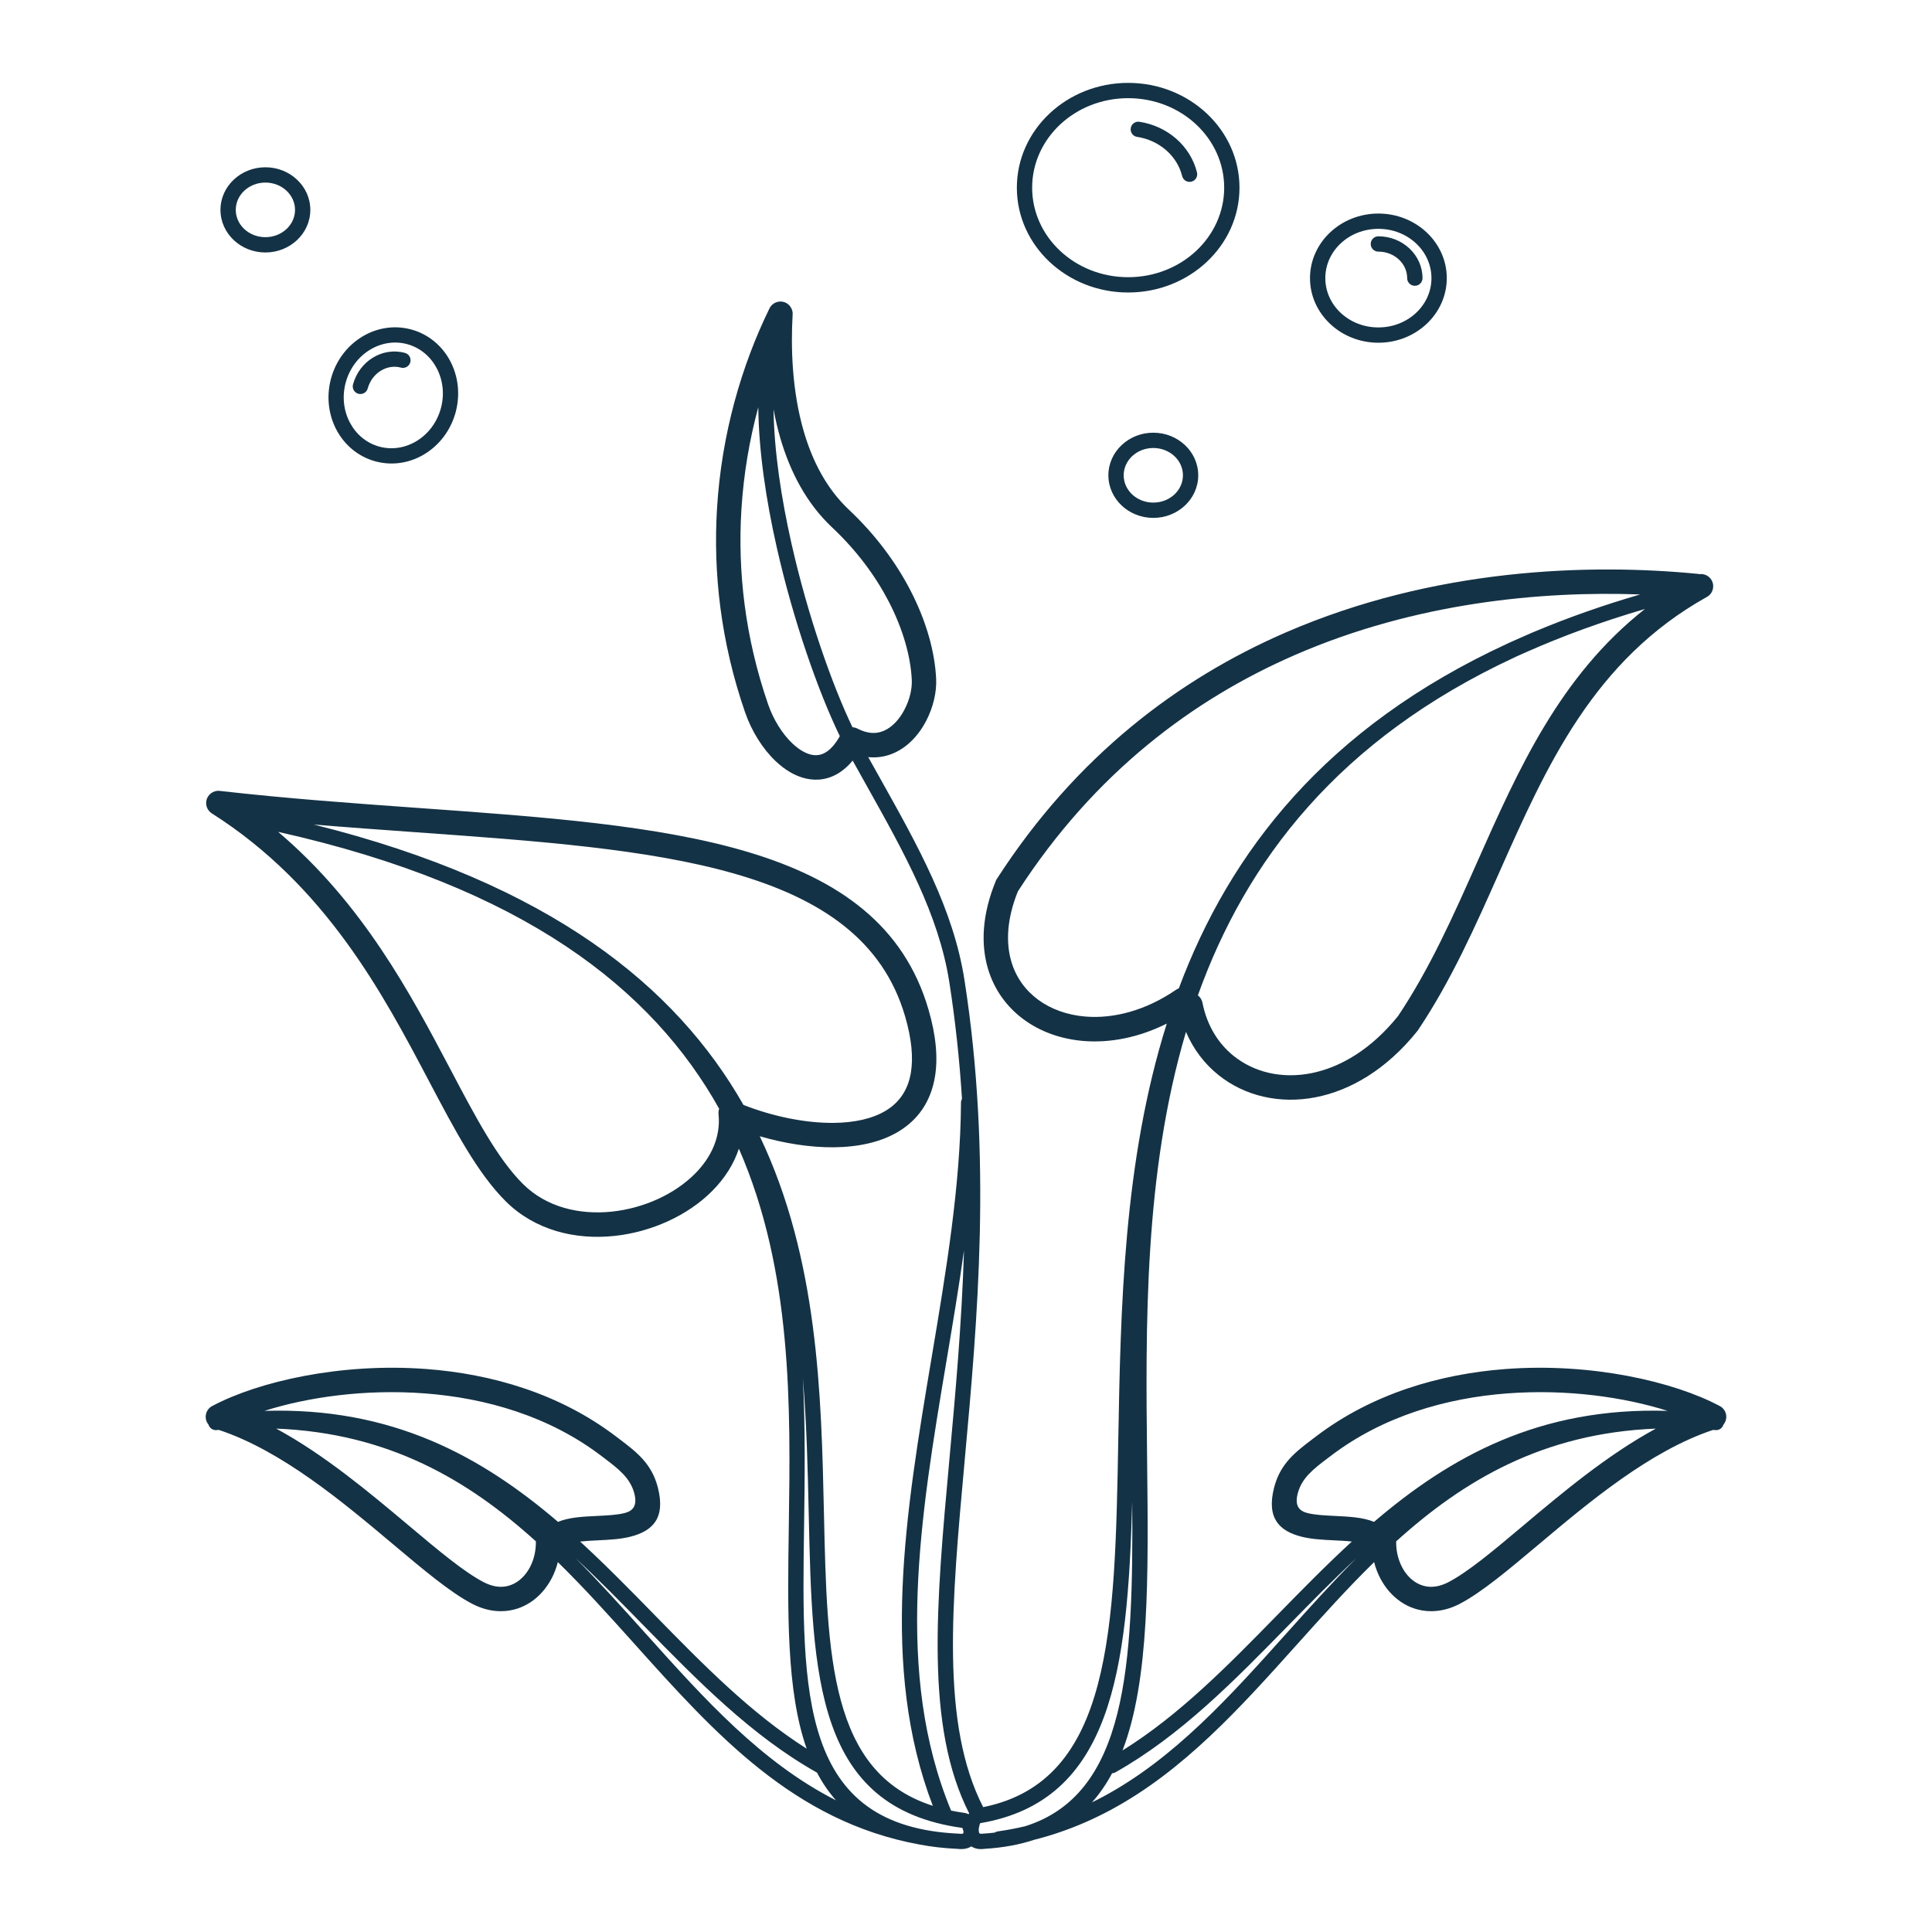
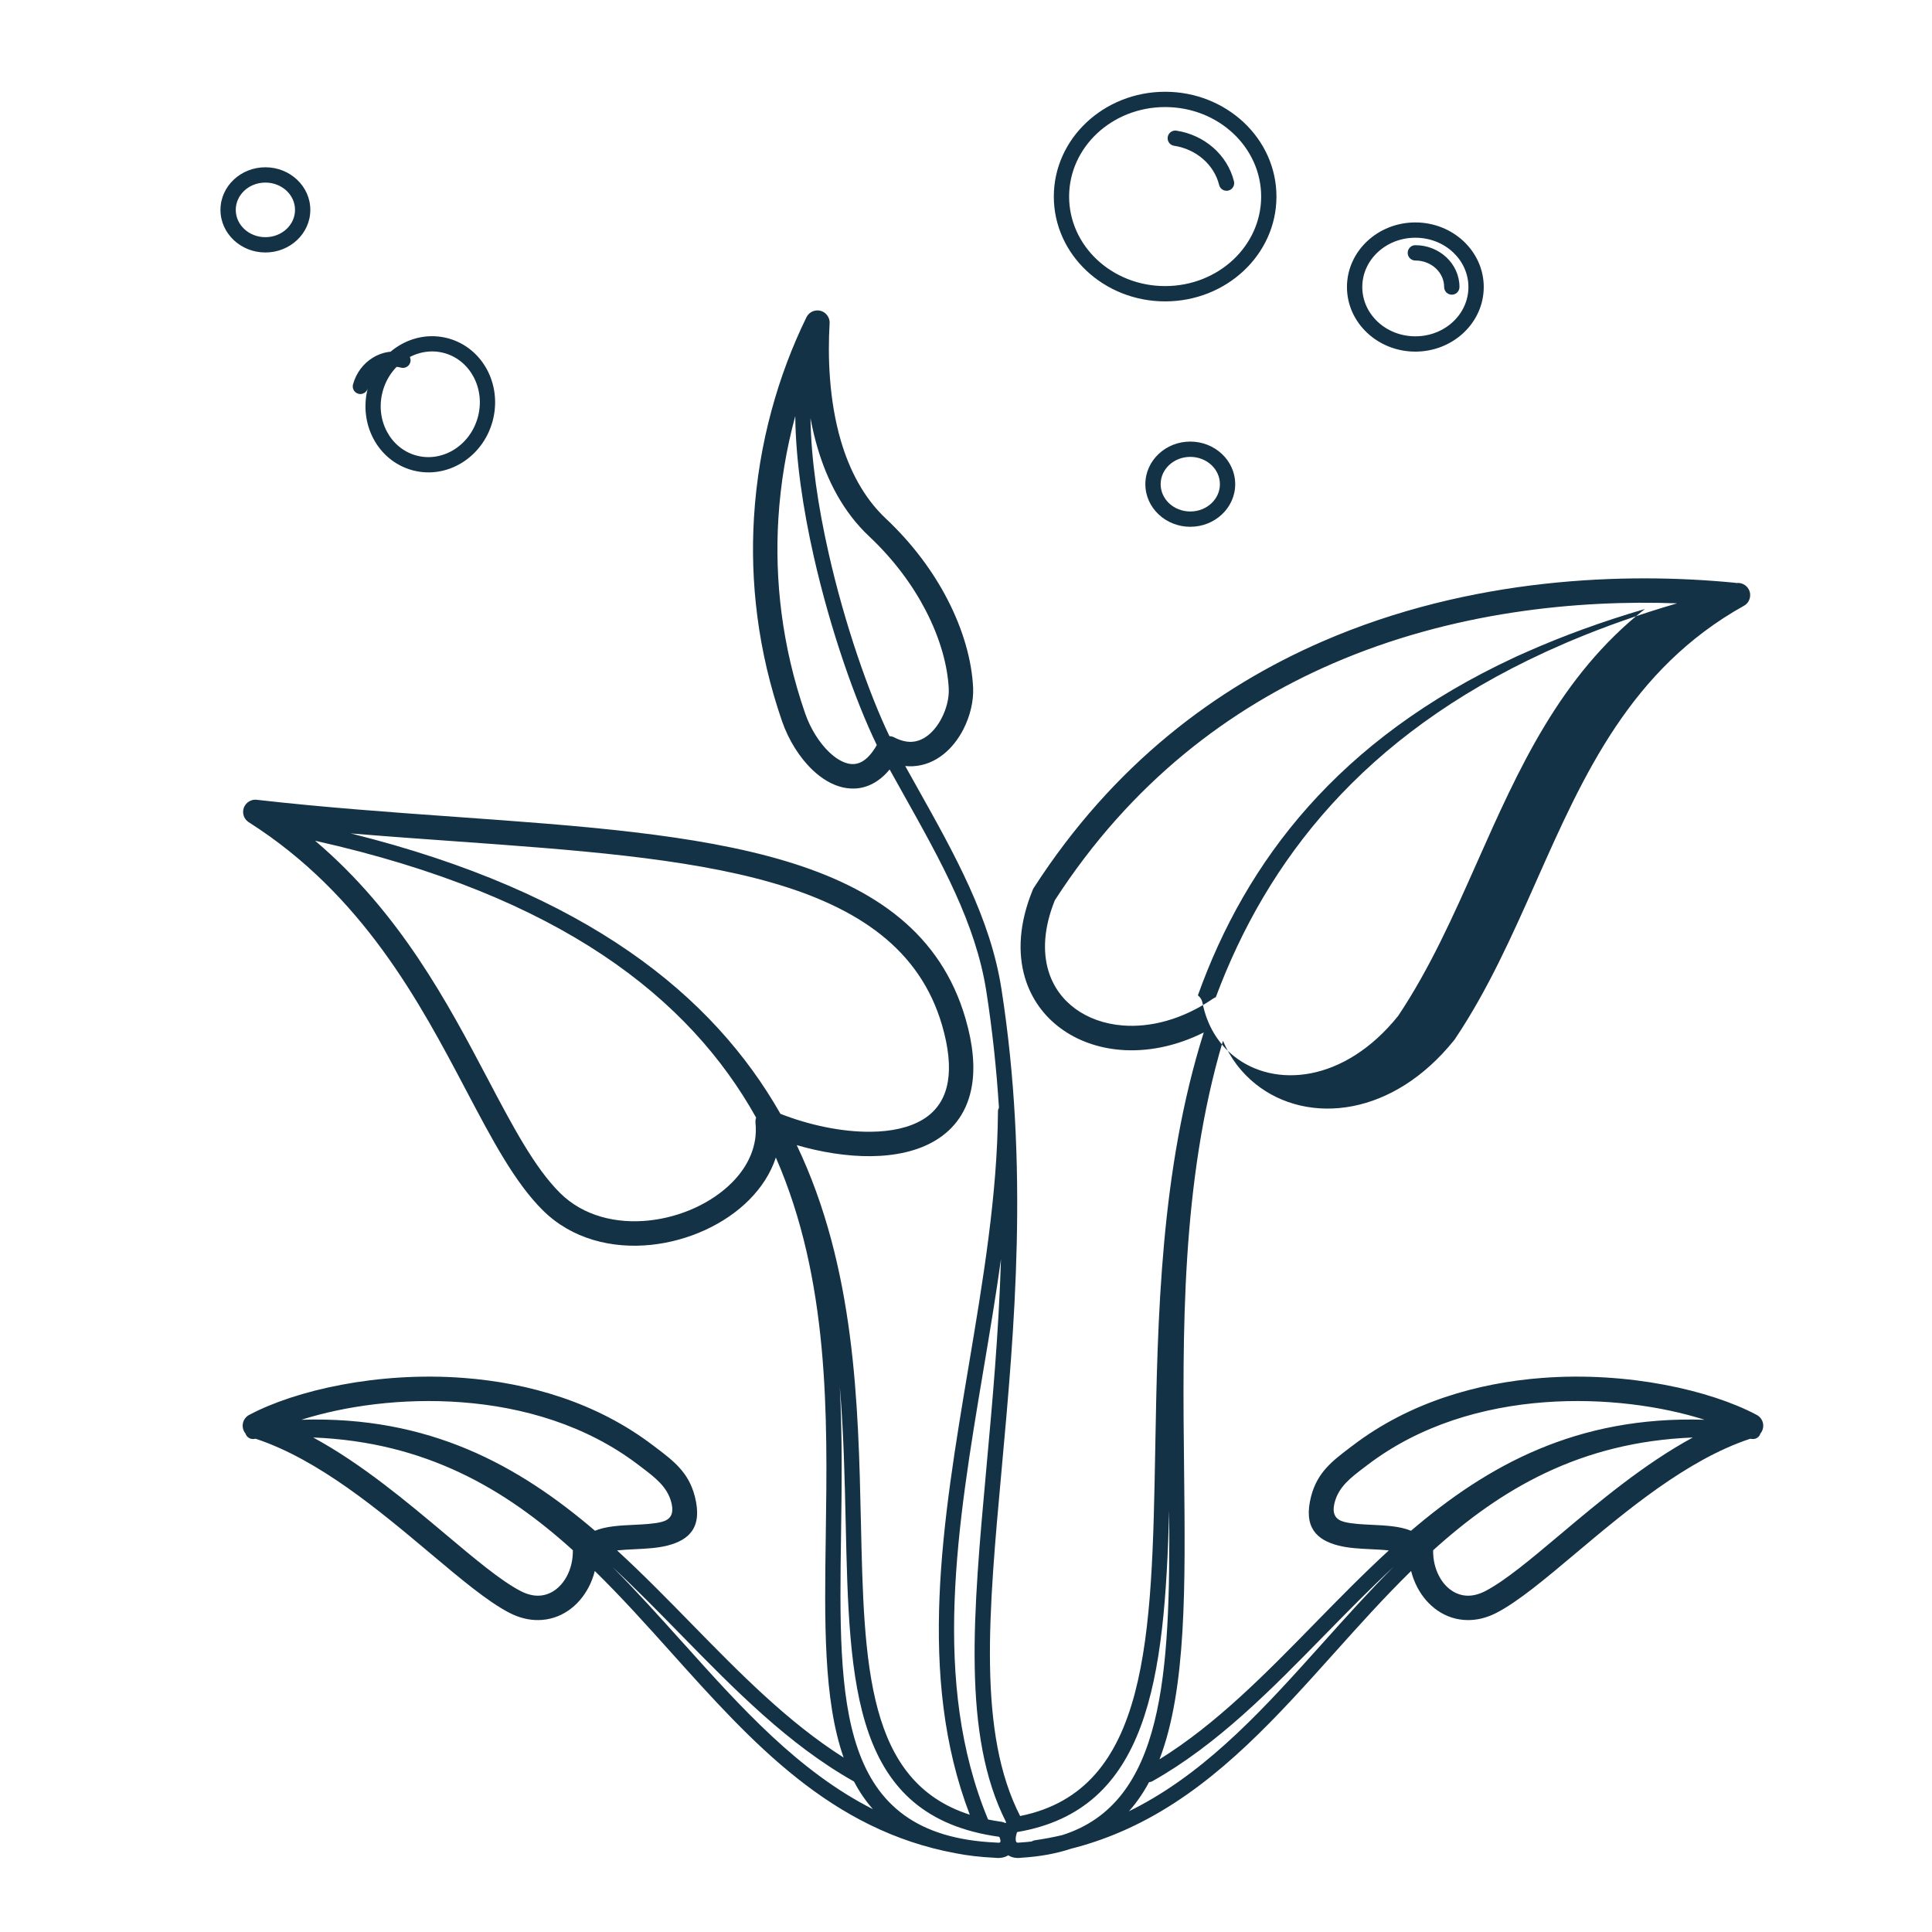
<svg xmlns="http://www.w3.org/2000/svg" width="1200pt" height="1200pt" version="1.1" viewBox="0 0 1200 1200">
-   <path fill="#143245" d="m744.02 618.24c1.441 1.078 2.481 2.68 2.859 4.602 2.762 14.059 9.781 25.359 19.441 33.078 6.281 5.019 13.699 8.578 21.781 10.441 8.18 1.879 17.102 2.039 26.262 0.238 18.199-3.578 37.359-14.859 54.02-35.559 19.801-29.602 34.461-62.602 49.121-95.602 25.66-57.738 51.301-115.48 104.16-157.18-26.578 7.801-50.922 16.699-73.199 26.578-2 0.879-4.039 1.762-6 2.66-0.641 0.301-1.238 0.602-1.879 0.879-109.28 50.859-166.64 126.36-196.56 209.84zm-579.18-514.34c7.641 0 14.578 2.922 19.621 7.66 5.121 4.801 8.281 11.441 8.281 18.801s-3.16 14-8.281 18.801c-5.039 4.738-11.98 7.66-19.621 7.66s-14.578-2.922-19.621-7.66c-5.121-4.801-8.281-11.441-8.281-18.801s3.16-14 8.281-18.801c5.039-4.738 11.98-7.66 19.621-7.66zm13.121 14.559c-3.34-3.121-7.981-5.059-13.121-5.059-5.16 0-9.781 1.941-13.121 5.059-3.262 3.059-5.281 7.262-5.281 11.898 0 4.641 2.019 8.84 5.281 11.898 3.34 3.121 7.981 5.059 13.121 5.059 5.16 0 9.781-1.941 13.121-5.059 3.262-3.059 5.281-7.262 5.281-11.898 0-4.641-2.019-8.84-5.281-11.898zm50.441 122.8c-0.68 2.519-3.281 4-5.82 3.32-2.519-0.68-4-3.281-3.32-5.82 1.98-7.238 6.539-13.059 12.32-16.602 5.859-3.602 12.961-4.859 19.941-2.961 2.519 0.68 4 3.281 3.32 5.82-0.68 2.519-3.281 4-5.82 3.32-4.32-1.18-8.801-0.359-12.5 1.922-3.801 2.34-6.801 6.18-8.121 11zm-22.961-5.519v-0.02l0.18-0.68c3.078-11.262 10.16-20.301 19.121-25.801 8.84-5.441 19.52-7.422 30.039-4.762h0.02l0.68 0.18c10.738 2.941 19.199 10.219 24.16 19.602 4.801 9.102 6.34 20.18 3.519 31.199v0.02l-0.18 0.68c-3.078 11.262-10.16 20.301-19.121 25.801-8.84 5.441-19.52 7.422-30.039 4.762h-0.02l-0.68-0.18c-10.738-2.941-19.199-10.219-24.16-19.602-4.801-9.102-6.34-20.18-3.519-31.199zm24.238-18.422c-6.981 4.281-12.5 11.359-14.922 20.18-2.422 8.84-1.262 17.738 2.578 25 3.781 7.16 10.16 12.68 18.238 14.898 8.102 2.219 16.422 0.699 23.32-3.539 6.981-4.281 12.5-11.359 14.922-20.18 2.422-8.84 1.262-17.738-2.578-25-3.781-7.16-10.16-12.68-18.238-14.898-8.102-2.219-16.422-0.699-23.32 3.539zm626.46-61.02c-2.621 0-4.762-2.121-4.762-4.762 0-2.621 2.121-4.762 4.762-4.762 7.5 0 14.301 2.879 19.262 7.519 5.019 4.719 8.141 11.238 8.141 18.461 0 2.621-2.121 4.762-4.762 4.762-2.621 0-4.762-2.121-4.762-4.762 0-4.5-1.961-8.578-5.121-11.539-3.238-3.039-7.738-4.922-12.762-4.922zm0-23.66c11.66 0 22.238 4.461 29.922 11.66 7.762 7.281 12.559 17.34 12.559 28.461 0 11.121-4.801 21.18-12.559 28.461-7.68 7.199-18.262 11.66-29.922 11.66s-22.238-4.461-29.922-11.66c-7.762-7.281-12.559-17.34-12.559-28.461 0-11.121 4.801-21.18 12.559-28.461 7.68-7.199 18.262-11.66 29.922-11.66zm23.422 18.559c-5.961-5.602-14.238-9.059-23.422-9.059-9.18 0-17.461 3.461-23.422 9.059-5.898 5.519-9.539 13.141-9.539 21.559 0 8.398 3.641 16.02 9.539 21.559 5.961 5.602 14.238 9.059 23.422 9.059 9.18 0 17.461-3.461 23.422-9.059 5.898-5.519 9.539-13.141 9.539-21.559 0-8.398-3.641-16.02-9.539-21.559zm-173.24-66.16c-2.602-0.379-4.379-2.801-4-5.398 0.379-2.602 2.801-4.379 5.398-4 8.738 1.32 16.641 5.102 22.859 10.539 6.301 5.519 10.879 12.762 12.898 20.922 0.621 2.539-0.922 5.121-3.481 5.738-2.539 0.621-5.121-0.922-5.738-3.481-1.539-6.262-5.078-11.801-9.941-16.059-4.879-4.262-11.102-7.219-18.02-8.281zm10.02 183.72c7.641 0 14.578 2.922 19.621 7.66 5.121 4.801 8.281 11.441 8.281 18.801s-3.16 14-8.281 18.801c-5.039 4.738-11.98 7.66-19.621 7.66s-14.578-2.922-19.621-7.66c-5.121-4.801-8.281-11.441-8.281-18.801s3.16-14 8.281-18.801c5.039-4.738 11.98-7.66 19.621-7.66zm13.121 14.559c-3.34-3.121-7.981-5.059-13.121-5.059-5.16 0-9.781 1.941-13.121 5.059-3.262 3.059-5.281 7.262-5.281 11.898 0 4.641 2.019 8.84 5.281 11.898 3.34 3.121 7.981 5.059 13.121 5.059 5.16 0 9.781-1.941 13.121-5.059 3.262-3.059 5.281-7.262 5.281-11.898 0-4.641-2.019-8.84-5.281-11.898zm-28.738-231.84c19.02 0 36.262 7.262 48.781 18.98 12.578 11.801 20.359 28.102 20.359 46.121s-7.781 34.34-20.359 46.121c-12.5 11.719-29.762 18.98-48.781 18.98-19.02 0-36.262-7.262-48.781-18.98-12.578-11.801-20.359-28.102-20.359-46.121s7.781-34.34 20.359-46.121c12.5-11.719 29.762-18.98 48.781-18.98zm42.281 25.879c-10.801-10.121-25.738-16.379-42.281-16.379-16.539 0-31.48 6.262-42.281 16.379-10.719 10.059-17.359 23.922-17.359 39.219 0 15.301 6.641 29.18 17.359 39.219 10.801 10.121 25.738 16.379 42.281 16.379 16.539 0 31.48-6.262 42.281-16.379 10.719-10.059 17.359-23.922 17.359-39.219 0-15.301-6.641-29.18-17.359-39.219zm-272.06 175.74c-5.398 19.922-9.102 41.301-10.461 63.68-2.301 38 2.18 78.922 16.602 120.68 3.262 9.441 8.719 18.281 15.121 24.34 3.738 3.539 7.738 6.039 11.641 6.941 3.238 0.738 6.519 0.281 9.641-1.84 2.781-1.879 5.519-5.019 8.141-9.66-13.16-27.102-28.82-71.34-39.18-117.26-6.68-29.559-11.18-59.879-11.461-86.879zm58.68 219.3c-2.422 2.941-5 5.301-7.66 7.102-6.898 4.66-14.262 5.699-21.52 4.039-6.602-1.52-12.961-5.359-18.641-10.738-8.141-7.699-15.02-18.762-19.039-30.398-15.141-43.84-19.84-86.719-17.422-126.5 2.82-46.641 15.398-89.102 32.379-123.9 1.199-2.898 4.121-4.879 7.441-4.699 4.18 0.219 7.379 3.801 7.16 7.981-1.199 20.441-0.441 47.578 6.981 72.922 5.301 18.078 14.02 35.262 27.898 48.32 16.762 15.762 29.422 33.059 38.262 50.141 10.078 19.422 15.262 38.68 16 55.141 0.359 8.039-1.82 17.461-6.102 25.738-3.039 5.898-7.18 11.32-12.262 15.379-5.422 4.34-11.859 7.141-19.16 7.481-1.52 0.059-3.078 0.02-4.66-0.141 2.398 4.32 4.84 8.68 7.262 12.98 23.762 42.422 45.641 81.52 52.5 125.42 17.262 110.58 8.059 211.52 0.18 297.96-8.219 90.078-14.961 164.22 11.441 215.82 80.078-16.121 81.801-110.62 83.922-228.36 1.461-81.039 3.141-172.78 30.121-258.32-17.641 8.82-35.539 12.121-51.699 10.801-14.059-1.16-26.84-5.781-37.121-13.34-10.461-7.68-18.281-18.34-22.199-31.379-4.602-15.359-3.719-33.922 4.801-54.641l0.281-0.699 0.34-0.52c49.422-76.719 113.3-124.42 179.4-153.12 92.359-40.121 188.9-43.02 256.12-36.422 0.32 0.039 0.641 0.078 0.941 0.16 2.981-0.379 6.019 1.059 7.578 3.84 2.039 3.66 0.719 8.281-2.941 10.301-70.441 39.32-99.66 105.06-128.86 170.82-15.02 33.801-30.02 67.602-50.578 98.238l-0.379 0.539c-19.121 23.859-41.539 36.941-63.102 41.16-11.262 2.219-22.32 2-32.559-0.359-10.34-2.379-19.82-6.941-27.898-13.422-8.621-6.898-15.602-15.961-20.199-26.801-26.121 87.961-25.078 182.9-24.141 266.22 0.801 72.379 1.52 136.24-15.262 180.08 35.32-21.961 65.539-52.84 96.102-84.078 15.121-15.461 30.34-31 46.32-45.66-3.422-0.398-7.262-0.578-11.121-0.762-6.961-0.34-13.98-0.68-20.219-2.281-13.398-3.441-21.898-11.199-16.941-30.5 3.84-14.922 13.219-22.039 24.078-30.281 1.5-1.141 0.738-0.539 1.859-1.398 35.102-26.738 77.262-38.879 117.84-41.941 53.398-4.019 104.38 7.82 132.7 22.82 1.859 0.879 3.379 2.5 4.039 4.641 0.781 2.539 0.16 5.199-1.441 7.102-0.621 2.121-2.66 3.578-4.941 3.379-0.48-0.039-0.961-0.078-1.441-0.121-39.16 12.961-77.102 44.859-108.32 71.102-18.98 15.961-35.559 29.898-49.102 36.941-6.121 3.18-12.18 4.602-17.941 4.559-6.941-0.039-13.301-2.18-18.699-5.879-5.262-3.602-9.602-8.621-12.699-14.578-1.621-3.102-2.898-6.481-3.801-10.039-16.602 16.262-32.199 33.641-47.699 50.922-35.539 39.621-70.578 78.66-116.06 103.08-10.219 5.481-21 10.238-32.422 14.078-4.879 1.641-9.859 3.121-14.961 4.398-9.078 3.019-19.32 4.922-30.859 5.621-3.441 0.48-6.141-0.16-8.199-1.52-2.078 1.32-4.859 1.98-8.461 1.539-8.66-0.398-16.602-1.32-23.898-2.738-77.859-14.262-126.82-68.801-176.76-124.46-15.5-17.281-31.102-34.66-47.699-50.922-0.898 3.559-2.18 6.941-3.801 10.039-3.102 5.941-7.441 10.98-12.699 14.578-5.398 3.699-11.762 5.84-18.699 5.879-5.762 0.039-11.82-1.379-17.941-4.559-13.539-7.039-30.121-20.98-49.102-36.941-31.219-26.238-69.16-58.141-108.32-71.102-0.48 0.039-0.961 0.059-1.441 0.121-2.281 0.18-4.32-1.281-4.941-3.379-1.602-1.898-2.219-4.539-1.441-7.102 0.66-2.121 2.16-3.762 4.039-4.641 28.32-15 79.32-26.84 132.7-22.82 40.559 3.059 82.738 15.199 117.84 41.941 1.121 0.859 0.379 0.281 1.859 1.398 10.859 8.238 20.262 15.34 24.078 30.281 4.961 19.301-3.539 27.059-16.941 30.5-6.238 1.602-13.262 1.941-20.219 2.281-3.859 0.18-7.719 0.379-11.121 0.762 15.98 14.66 31.199 30.199 46.32 45.66 30.059 30.719 59.801 61.078 94.379 82.98-12.578-35.82-11.879-84.379-11.078-138.58 1.078-73.602 2.281-158-31.02-234.1-3.16 9.719-8.898 18.539-16.441 26.16-7.602 7.68-17.078 14.102-27.559 18.898-10.398 4.762-21.801 7.941-33.34 9.16-24.262 2.559-49.281-3.481-67.379-21.422-17.48-17.34-31.559-44.02-47.738-74.699-28.578-54.199-63.98-121.3-134.9-166.34-2.379-1.52-3.82-4.281-3.481-7.281 0.48-4.16 4.238-7.16 8.398-6.68 41.781 4.762 83.422 7.738 123.44 10.602 154.96 11.078 286.26 20.461 316.78 125.2 4.82 16.539 5.879 30.281 4.039 41.559-2.621 15.98-10.84 27.02-22.5 34.121-11.059 6.738-25.102 9.699-40.141 9.879-14.98 0.16-31.078-2.461-46.199-6.859 36.34 76.219 38.238 160.54 39.859 234.08 1.961 88.762 3.578 161.28 67.621 181.8-32.98-86.16-16.879-182.2-0.781-278.2 9-53.602 17.98-107.2 18.281-158.6 0-0.84 0.238-1.641 0.621-2.34-1.5-23.621-4.019-47.762-7.859-72.379-6.578-42.141-28.078-80.539-51.422-122.24-2.84-5.078-5.699-10.199-8.641-15.48zm-0.16-20.68c1.059 0.039 2.141 0.32 3.141 0.84 3.922 2.019 7.5 2.82 10.68 2.68 3.82-0.18 7.301-1.738 10.32-4.16 3.359-2.68 6.16-6.398 8.281-10.52 3.102-5.981 4.68-12.621 4.441-18.121-0.66-14.379-5.301-31.398-14.34-48.84-8.102-15.641-19.738-31.52-35.18-46.039-16.059-15.102-26.059-34.68-32.059-55.16-1.762-6.019-3.18-12.121-4.301-18.199 0.379 25.961 4.762 55.141 11.219 83.68 10.039 44.48 25.059 87.238 37.801 113.82zm337.7 505.66c0.02 0.16 0.02 0.32 0.02 0.5-0.039 5.621 1.281 10.922 3.621 15.422 1.961 3.781 4.621 6.898 7.781 9.039 3 2.059 6.481 3.238 10.199 3.262 3.32 0.02 6.981-0.879 10.859-2.898 12.301-6.398 28.199-19.762 46.359-35.039 24.18-20.34 52.262-43.941 82.461-60.32-69.941 2.781-119.32 32.078-161.28 70.039zm168.6-81.059c-26.719-8.48-62.359-13.66-99.5-10.859-37.961 2.859-77.281 14.121-109.76 38.859-2.398 1.84-1.68 1.281-1.922 1.461-8.621 6.519-16.059 12.18-18.559 21.898-2 7.781 1.078 10.82 6.019 12.102 4.66 1.199 10.961 1.5 17.199 1.801 8.699 0.422 17.32 0.84 24.199 3.68 47.48-40.578 102.88-71.422 182.34-68.941zm-864.2 11.02c30.18 16.379 58.262 40 82.461 60.32 18.18 15.281 34.059 28.641 46.359 35.039 3.879 2.019 7.539 2.922 10.859 2.898 3.738-0.02 7.199-1.219 10.199-3.262 3.141-2.16 5.82-5.281 7.781-9.039 2.34-4.481 3.641-9.801 3.621-15.422 0-0.16 0-0.34 0.02-0.5-41.961-37.961-91.34-67.262-161.28-70.039zm175.02 57.922c6.879-2.84 15.5-3.262 24.199-3.68 6.238-0.301 12.539-0.602 17.199-1.801 4.922-1.262 8.02-4.301 6.019-12.102-2.5-9.719-9.941-15.359-18.559-21.898-0.238-0.18 0.48 0.359-1.922-1.461-32.48-24.738-71.781-36-109.76-38.859-37.141-2.801-72.781 2.379-99.5 10.859 79.461-2.481 134.84 28.359 182.34 68.941zm672.08-576.04c-61.68-2.219-139.42 5.059-214.16 37.52-63.398 27.539-124.72 73.301-172.28 146.9-6.84 16.941-7.602 31.801-4 43.84 2.922 9.762 8.781 17.719 16.602 23.48 8 5.879 18.121 9.52 29.34 10.441 17.359 1.422 37.281-3.602 56.34-16.66 0.539-0.359 1.102-0.66 1.68-0.859 31.719-84.941 91.262-162.12 204.3-214.22 0.422-0.199 0.82-0.379 1.238-0.578 2.398-1.102 4.859-2.16 7.301-3.238 2.141-0.941 4.281-1.898 6.461-2.84 0.621-0.262 1.262-0.5 1.859-0.762 20.102-8.461 41.84-16.16 65.281-23zm-572 319.42c-41.359-74.078-121.1-137.76-273.92-171.96 52.801 44.762 82.461 100.94 107.16 147.78 15.602 29.602 29.18 55.32 45 71.02 14.52 14.398 35.059 19.199 55.16 17.078 9.898-1.039 19.68-3.762 28.602-7.84 8.82-4.039 16.781-9.422 23.102-15.801 10.078-10.16 15.98-22.941 14.52-36.941-0.121-1.16 0.039-2.301 0.398-3.34zm-251.7-176.48c146.9 36.621 224.98 100.66 266.82 174.14 17.48 6.859 37.84 11.34 56.199 11.141 12.422-0.141 23.781-2.441 32.359-7.68 7.981-4.859 13.621-12.5 15.441-23.621 1.5-9.16 0.539-20.66-3.621-34.898-27.559-94.578-154.04-103.6-303.3-114.28-20.922-1.5-42.281-3.019-63.898-4.82zm206.28 502.7c36.102 40.219 71.66 79.859 117.98 103.34-4.578-5.16-8.48-10.922-11.762-17.199-0.102-0.039-0.199-0.102-0.301-0.16-40.422-22.781-73.621-56.699-107.24-91.039-13.898-14.199-27.879-28.48-42.48-42.039 15.141 15.18 29.5 31.199 43.801 47.121zm97.422-159c1.621 31.5 1.18 62.48 0.762 91.781-1.52 104.46-2.719 186.9 96.16 191.28l0.34 0.02c1.5 0.18 2.199 0.039 2.359-0.238 0.078-0.121 0.121-0.301 0.141-0.52 0.039-0.379-0.02-0.801-0.121-1.219-0.219-0.859-0.52-1.578-0.699-1.621-91.238-12.66-93.039-93.859-95.301-195.38-0.602-26.898-1.219-55.262-3.641-84.141zm100.22 270.12c0.961 0.141 1.859 0.441 2.699 0.859 0.141-0.18 0.262-0.34 0.398-0.5-27.422-53.98-20.559-129.22-12.238-220.56 3.66-40.121 7.602-83.359 9.02-129.22-3.16 22.719-7 45.578-10.84 68.422-16.301 97.121-32.578 194.28 2.82 279.62 2.621 0.539 5.32 1 8.121 1.398zm91.84-24.539c-3.559 6.641-7.699 12.68-12.48 18.039 2.359-1.16 4.68-2.34 6.981-3.578 44.059-23.66 78.539-62.059 113.5-101.04 14.281-15.922 28.66-31.941 43.801-47.121-14.578 13.559-28.559 27.84-42.48 42.039-33.621 34.359-66.82 68.262-107.24 91.039-0.66 0.379-1.379 0.559-2.078 0.602zm-80.059 37.461c2.441-0.141 4.82-0.359 7.141-0.641 0.559-0.379 1.219-0.641 1.941-0.738 5.82-0.84 11.461-1.898 16.961-3.199 63.379-19.922 67.301-99.898 66.52-201.72-2.82 105.36-12.879 185.96-94.359 199.8-0.199 0.039-0.559 1.301-0.84 2.801-0.141 0.699-0.16 1.441-0.102 2.121 0.059 0.52 0.18 0.961 0.359 1.262 0.199 0.34 0.801 0.52 1.98 0.34l0.379-0.039z" />
+   <path fill="#143245" d="m744.02 618.24c1.441 1.078 2.481 2.68 2.859 4.602 2.762 14.059 9.781 25.359 19.441 33.078 6.281 5.019 13.699 8.578 21.781 10.441 8.18 1.879 17.102 2.039 26.262 0.238 18.199-3.578 37.359-14.859 54.02-35.559 19.801-29.602 34.461-62.602 49.121-95.602 25.66-57.738 51.301-115.48 104.16-157.18-26.578 7.801-50.922 16.699-73.199 26.578-2 0.879-4.039 1.762-6 2.66-0.641 0.301-1.238 0.602-1.879 0.879-109.28 50.859-166.64 126.36-196.56 209.84zm-579.18-514.34c7.641 0 14.578 2.922 19.621 7.66 5.121 4.801 8.281 11.441 8.281 18.801s-3.16 14-8.281 18.801c-5.039 4.738-11.98 7.66-19.621 7.66s-14.578-2.922-19.621-7.66c-5.121-4.801-8.281-11.441-8.281-18.801s3.16-14 8.281-18.801c5.039-4.738 11.98-7.66 19.621-7.66zm13.121 14.559c-3.34-3.121-7.981-5.059-13.121-5.059-5.16 0-9.781 1.941-13.121 5.059-3.262 3.059-5.281 7.262-5.281 11.898 0 4.641 2.019 8.84 5.281 11.898 3.34 3.121 7.981 5.059 13.121 5.059 5.16 0 9.781-1.941 13.121-5.059 3.262-3.059 5.281-7.262 5.281-11.898 0-4.641-2.019-8.84-5.281-11.898zm50.441 122.8c-0.68 2.519-3.281 4-5.82 3.32-2.519-0.68-4-3.281-3.32-5.82 1.98-7.238 6.539-13.059 12.32-16.602 5.859-3.602 12.961-4.859 19.941-2.961 2.519 0.68 4 3.281 3.32 5.82-0.68 2.519-3.281 4-5.82 3.32-4.32-1.18-8.801-0.359-12.5 1.922-3.801 2.34-6.801 6.18-8.121 11zv-0.02l0.18-0.68c3.078-11.262 10.16-20.301 19.121-25.801 8.84-5.441 19.52-7.422 30.039-4.762h0.02l0.68 0.18c10.738 2.941 19.199 10.219 24.16 19.602 4.801 9.102 6.34 20.18 3.519 31.199v0.02l-0.18 0.68c-3.078 11.262-10.16 20.301-19.121 25.801-8.84 5.441-19.52 7.422-30.039 4.762h-0.02l-0.68-0.18c-10.738-2.941-19.199-10.219-24.16-19.602-4.801-9.102-6.34-20.18-3.519-31.199zm24.238-18.422c-6.981 4.281-12.5 11.359-14.922 20.18-2.422 8.84-1.262 17.738 2.578 25 3.781 7.16 10.16 12.68 18.238 14.898 8.102 2.219 16.422 0.699 23.32-3.539 6.981-4.281 12.5-11.359 14.922-20.18 2.422-8.84 1.262-17.738-2.578-25-3.781-7.16-10.16-12.68-18.238-14.898-8.102-2.219-16.422-0.699-23.32 3.539zm626.46-61.02c-2.621 0-4.762-2.121-4.762-4.762 0-2.621 2.121-4.762 4.762-4.762 7.5 0 14.301 2.879 19.262 7.519 5.019 4.719 8.141 11.238 8.141 18.461 0 2.621-2.121 4.762-4.762 4.762-2.621 0-4.762-2.121-4.762-4.762 0-4.5-1.961-8.578-5.121-11.539-3.238-3.039-7.738-4.922-12.762-4.922zm0-23.66c11.66 0 22.238 4.461 29.922 11.66 7.762 7.281 12.559 17.34 12.559 28.461 0 11.121-4.801 21.18-12.559 28.461-7.68 7.199-18.262 11.66-29.922 11.66s-22.238-4.461-29.922-11.66c-7.762-7.281-12.559-17.34-12.559-28.461 0-11.121 4.801-21.18 12.559-28.461 7.68-7.199 18.262-11.66 29.922-11.66zm23.422 18.559c-5.961-5.602-14.238-9.059-23.422-9.059-9.18 0-17.461 3.461-23.422 9.059-5.898 5.519-9.539 13.141-9.539 21.559 0 8.398 3.641 16.02 9.539 21.559 5.961 5.602 14.238 9.059 23.422 9.059 9.18 0 17.461-3.461 23.422-9.059 5.898-5.519 9.539-13.141 9.539-21.559 0-8.398-3.641-16.02-9.539-21.559zm-173.24-66.16c-2.602-0.379-4.379-2.801-4-5.398 0.379-2.602 2.801-4.379 5.398-4 8.738 1.32 16.641 5.102 22.859 10.539 6.301 5.519 10.879 12.762 12.898 20.922 0.621 2.539-0.922 5.121-3.481 5.738-2.539 0.621-5.121-0.922-5.738-3.481-1.539-6.262-5.078-11.801-9.941-16.059-4.879-4.262-11.102-7.219-18.02-8.281zm10.02 183.72c7.641 0 14.578 2.922 19.621 7.66 5.121 4.801 8.281 11.441 8.281 18.801s-3.16 14-8.281 18.801c-5.039 4.738-11.98 7.66-19.621 7.66s-14.578-2.922-19.621-7.66c-5.121-4.801-8.281-11.441-8.281-18.801s3.16-14 8.281-18.801c5.039-4.738 11.98-7.66 19.621-7.66zm13.121 14.559c-3.34-3.121-7.981-5.059-13.121-5.059-5.16 0-9.781 1.941-13.121 5.059-3.262 3.059-5.281 7.262-5.281 11.898 0 4.641 2.019 8.84 5.281 11.898 3.34 3.121 7.981 5.059 13.121 5.059 5.16 0 9.781-1.941 13.121-5.059 3.262-3.059 5.281-7.262 5.281-11.898 0-4.641-2.019-8.84-5.281-11.898zm-28.738-231.84c19.02 0 36.262 7.262 48.781 18.98 12.578 11.801 20.359 28.102 20.359 46.121s-7.781 34.34-20.359 46.121c-12.5 11.719-29.762 18.98-48.781 18.98-19.02 0-36.262-7.262-48.781-18.98-12.578-11.801-20.359-28.102-20.359-46.121s7.781-34.34 20.359-46.121c12.5-11.719 29.762-18.98 48.781-18.98zm42.281 25.879c-10.801-10.121-25.738-16.379-42.281-16.379-16.539 0-31.48 6.262-42.281 16.379-10.719 10.059-17.359 23.922-17.359 39.219 0 15.301 6.641 29.18 17.359 39.219 10.801 10.121 25.738 16.379 42.281 16.379 16.539 0 31.48-6.262 42.281-16.379 10.719-10.059 17.359-23.922 17.359-39.219 0-15.301-6.641-29.18-17.359-39.219zm-272.06 175.74c-5.398 19.922-9.102 41.301-10.461 63.68-2.301 38 2.18 78.922 16.602 120.68 3.262 9.441 8.719 18.281 15.121 24.34 3.738 3.539 7.738 6.039 11.641 6.941 3.238 0.738 6.519 0.281 9.641-1.84 2.781-1.879 5.519-5.019 8.141-9.66-13.16-27.102-28.82-71.34-39.18-117.26-6.68-29.559-11.18-59.879-11.461-86.879zm58.68 219.3c-2.422 2.941-5 5.301-7.66 7.102-6.898 4.66-14.262 5.699-21.52 4.039-6.602-1.52-12.961-5.359-18.641-10.738-8.141-7.699-15.02-18.762-19.039-30.398-15.141-43.84-19.84-86.719-17.422-126.5 2.82-46.641 15.398-89.102 32.379-123.9 1.199-2.898 4.121-4.879 7.441-4.699 4.18 0.219 7.379 3.801 7.16 7.981-1.199 20.441-0.441 47.578 6.981 72.922 5.301 18.078 14.02 35.262 27.898 48.32 16.762 15.762 29.422 33.059 38.262 50.141 10.078 19.422 15.262 38.68 16 55.141 0.359 8.039-1.82 17.461-6.102 25.738-3.039 5.898-7.18 11.32-12.262 15.379-5.422 4.34-11.859 7.141-19.16 7.481-1.52 0.059-3.078 0.02-4.66-0.141 2.398 4.32 4.84 8.68 7.262 12.98 23.762 42.422 45.641 81.52 52.5 125.42 17.262 110.58 8.059 211.52 0.18 297.96-8.219 90.078-14.961 164.22 11.441 215.82 80.078-16.121 81.801-110.62 83.922-228.36 1.461-81.039 3.141-172.78 30.121-258.32-17.641 8.82-35.539 12.121-51.699 10.801-14.059-1.16-26.84-5.781-37.121-13.34-10.461-7.68-18.281-18.34-22.199-31.379-4.602-15.359-3.719-33.922 4.801-54.641l0.281-0.699 0.34-0.52c49.422-76.719 113.3-124.42 179.4-153.12 92.359-40.121 188.9-43.02 256.12-36.422 0.32 0.039 0.641 0.078 0.941 0.16 2.981-0.379 6.019 1.059 7.578 3.84 2.039 3.66 0.719 8.281-2.941 10.301-70.441 39.32-99.66 105.06-128.86 170.82-15.02 33.801-30.02 67.602-50.578 98.238l-0.379 0.539c-19.121 23.859-41.539 36.941-63.102 41.16-11.262 2.219-22.32 2-32.559-0.359-10.34-2.379-19.82-6.941-27.898-13.422-8.621-6.898-15.602-15.961-20.199-26.801-26.121 87.961-25.078 182.9-24.141 266.22 0.801 72.379 1.52 136.24-15.262 180.08 35.32-21.961 65.539-52.84 96.102-84.078 15.121-15.461 30.34-31 46.32-45.66-3.422-0.398-7.262-0.578-11.121-0.762-6.961-0.34-13.98-0.68-20.219-2.281-13.398-3.441-21.898-11.199-16.941-30.5 3.84-14.922 13.219-22.039 24.078-30.281 1.5-1.141 0.738-0.539 1.859-1.398 35.102-26.738 77.262-38.879 117.84-41.941 53.398-4.019 104.38 7.82 132.7 22.82 1.859 0.879 3.379 2.5 4.039 4.641 0.781 2.539 0.16 5.199-1.441 7.102-0.621 2.121-2.66 3.578-4.941 3.379-0.48-0.039-0.961-0.078-1.441-0.121-39.16 12.961-77.102 44.859-108.32 71.102-18.98 15.961-35.559 29.898-49.102 36.941-6.121 3.18-12.18 4.602-17.941 4.559-6.941-0.039-13.301-2.18-18.699-5.879-5.262-3.602-9.602-8.621-12.699-14.578-1.621-3.102-2.898-6.481-3.801-10.039-16.602 16.262-32.199 33.641-47.699 50.922-35.539 39.621-70.578 78.66-116.06 103.08-10.219 5.481-21 10.238-32.422 14.078-4.879 1.641-9.859 3.121-14.961 4.398-9.078 3.019-19.32 4.922-30.859 5.621-3.441 0.48-6.141-0.16-8.199-1.52-2.078 1.32-4.859 1.98-8.461 1.539-8.66-0.398-16.602-1.32-23.898-2.738-77.859-14.262-126.82-68.801-176.76-124.46-15.5-17.281-31.102-34.66-47.699-50.922-0.898 3.559-2.18 6.941-3.801 10.039-3.102 5.941-7.441 10.98-12.699 14.578-5.398 3.699-11.762 5.84-18.699 5.879-5.762 0.039-11.82-1.379-17.941-4.559-13.539-7.039-30.121-20.98-49.102-36.941-31.219-26.238-69.16-58.141-108.32-71.102-0.48 0.039-0.961 0.059-1.441 0.121-2.281 0.18-4.32-1.281-4.941-3.379-1.602-1.898-2.219-4.539-1.441-7.102 0.66-2.121 2.16-3.762 4.039-4.641 28.32-15 79.32-26.84 132.7-22.82 40.559 3.059 82.738 15.199 117.84 41.941 1.121 0.859 0.379 0.281 1.859 1.398 10.859 8.238 20.262 15.34 24.078 30.281 4.961 19.301-3.539 27.059-16.941 30.5-6.238 1.602-13.262 1.941-20.219 2.281-3.859 0.18-7.719 0.379-11.121 0.762 15.98 14.66 31.199 30.199 46.32 45.66 30.059 30.719 59.801 61.078 94.379 82.98-12.578-35.82-11.879-84.379-11.078-138.58 1.078-73.602 2.281-158-31.02-234.1-3.16 9.719-8.898 18.539-16.441 26.16-7.602 7.68-17.078 14.102-27.559 18.898-10.398 4.762-21.801 7.941-33.34 9.16-24.262 2.559-49.281-3.481-67.379-21.422-17.48-17.34-31.559-44.02-47.738-74.699-28.578-54.199-63.98-121.3-134.9-166.34-2.379-1.52-3.82-4.281-3.481-7.281 0.48-4.16 4.238-7.16 8.398-6.68 41.781 4.762 83.422 7.738 123.44 10.602 154.96 11.078 286.26 20.461 316.78 125.2 4.82 16.539 5.879 30.281 4.039 41.559-2.621 15.98-10.84 27.02-22.5 34.121-11.059 6.738-25.102 9.699-40.141 9.879-14.98 0.16-31.078-2.461-46.199-6.859 36.34 76.219 38.238 160.54 39.859 234.08 1.961 88.762 3.578 161.28 67.621 181.8-32.98-86.16-16.879-182.2-0.781-278.2 9-53.602 17.98-107.2 18.281-158.6 0-0.84 0.238-1.641 0.621-2.34-1.5-23.621-4.019-47.762-7.859-72.379-6.578-42.141-28.078-80.539-51.422-122.24-2.84-5.078-5.699-10.199-8.641-15.48zm-0.16-20.68c1.059 0.039 2.141 0.32 3.141 0.84 3.922 2.019 7.5 2.82 10.68 2.68 3.82-0.18 7.301-1.738 10.32-4.16 3.359-2.68 6.16-6.398 8.281-10.52 3.102-5.981 4.68-12.621 4.441-18.121-0.66-14.379-5.301-31.398-14.34-48.84-8.102-15.641-19.738-31.52-35.18-46.039-16.059-15.102-26.059-34.68-32.059-55.16-1.762-6.019-3.18-12.121-4.301-18.199 0.379 25.961 4.762 55.141 11.219 83.68 10.039 44.48 25.059 87.238 37.801 113.82zm337.7 505.66c0.02 0.16 0.02 0.32 0.02 0.5-0.039 5.621 1.281 10.922 3.621 15.422 1.961 3.781 4.621 6.898 7.781 9.039 3 2.059 6.481 3.238 10.199 3.262 3.32 0.02 6.981-0.879 10.859-2.898 12.301-6.398 28.199-19.762 46.359-35.039 24.18-20.34 52.262-43.941 82.461-60.32-69.941 2.781-119.32 32.078-161.28 70.039zm168.6-81.059c-26.719-8.48-62.359-13.66-99.5-10.859-37.961 2.859-77.281 14.121-109.76 38.859-2.398 1.84-1.68 1.281-1.922 1.461-8.621 6.519-16.059 12.18-18.559 21.898-2 7.781 1.078 10.82 6.019 12.102 4.66 1.199 10.961 1.5 17.199 1.801 8.699 0.422 17.32 0.84 24.199 3.68 47.48-40.578 102.88-71.422 182.34-68.941zm-864.2 11.02c30.18 16.379 58.262 40 82.461 60.32 18.18 15.281 34.059 28.641 46.359 35.039 3.879 2.019 7.539 2.922 10.859 2.898 3.738-0.02 7.199-1.219 10.199-3.262 3.141-2.16 5.82-5.281 7.781-9.039 2.34-4.481 3.641-9.801 3.621-15.422 0-0.16 0-0.34 0.02-0.5-41.961-37.961-91.34-67.262-161.28-70.039zm175.02 57.922c6.879-2.84 15.5-3.262 24.199-3.68 6.238-0.301 12.539-0.602 17.199-1.801 4.922-1.262 8.02-4.301 6.019-12.102-2.5-9.719-9.941-15.359-18.559-21.898-0.238-0.18 0.48 0.359-1.922-1.461-32.48-24.738-71.781-36-109.76-38.859-37.141-2.801-72.781 2.379-99.5 10.859 79.461-2.481 134.84 28.359 182.34 68.941zm672.08-576.04c-61.68-2.219-139.42 5.059-214.16 37.52-63.398 27.539-124.72 73.301-172.28 146.9-6.84 16.941-7.602 31.801-4 43.84 2.922 9.762 8.781 17.719 16.602 23.48 8 5.879 18.121 9.52 29.34 10.441 17.359 1.422 37.281-3.602 56.34-16.66 0.539-0.359 1.102-0.66 1.68-0.859 31.719-84.941 91.262-162.12 204.3-214.22 0.422-0.199 0.82-0.379 1.238-0.578 2.398-1.102 4.859-2.16 7.301-3.238 2.141-0.941 4.281-1.898 6.461-2.84 0.621-0.262 1.262-0.5 1.859-0.762 20.102-8.461 41.84-16.16 65.281-23zm-572 319.42c-41.359-74.078-121.1-137.76-273.92-171.96 52.801 44.762 82.461 100.94 107.16 147.78 15.602 29.602 29.18 55.32 45 71.02 14.52 14.398 35.059 19.199 55.16 17.078 9.898-1.039 19.68-3.762 28.602-7.84 8.82-4.039 16.781-9.422 23.102-15.801 10.078-10.16 15.98-22.941 14.52-36.941-0.121-1.16 0.039-2.301 0.398-3.34zm-251.7-176.48c146.9 36.621 224.98 100.66 266.82 174.14 17.48 6.859 37.84 11.34 56.199 11.141 12.422-0.141 23.781-2.441 32.359-7.68 7.981-4.859 13.621-12.5 15.441-23.621 1.5-9.16 0.539-20.66-3.621-34.898-27.559-94.578-154.04-103.6-303.3-114.28-20.922-1.5-42.281-3.019-63.898-4.82zm206.28 502.7c36.102 40.219 71.66 79.859 117.98 103.34-4.578-5.16-8.48-10.922-11.762-17.199-0.102-0.039-0.199-0.102-0.301-0.16-40.422-22.781-73.621-56.699-107.24-91.039-13.898-14.199-27.879-28.48-42.48-42.039 15.141 15.18 29.5 31.199 43.801 47.121zm97.422-159c1.621 31.5 1.18 62.48 0.762 91.781-1.52 104.46-2.719 186.9 96.16 191.28l0.34 0.02c1.5 0.18 2.199 0.039 2.359-0.238 0.078-0.121 0.121-0.301 0.141-0.52 0.039-0.379-0.02-0.801-0.121-1.219-0.219-0.859-0.52-1.578-0.699-1.621-91.238-12.66-93.039-93.859-95.301-195.38-0.602-26.898-1.219-55.262-3.641-84.141zm100.22 270.12c0.961 0.141 1.859 0.441 2.699 0.859 0.141-0.18 0.262-0.34 0.398-0.5-27.422-53.98-20.559-129.22-12.238-220.56 3.66-40.121 7.602-83.359 9.02-129.22-3.16 22.719-7 45.578-10.84 68.422-16.301 97.121-32.578 194.28 2.82 279.62 2.621 0.539 5.32 1 8.121 1.398zm91.84-24.539c-3.559 6.641-7.699 12.68-12.48 18.039 2.359-1.16 4.68-2.34 6.981-3.578 44.059-23.66 78.539-62.059 113.5-101.04 14.281-15.922 28.66-31.941 43.801-47.121-14.578 13.559-28.559 27.84-42.48 42.039-33.621 34.359-66.82 68.262-107.24 91.039-0.66 0.379-1.379 0.559-2.078 0.602zm-80.059 37.461c2.441-0.141 4.82-0.359 7.141-0.641 0.559-0.379 1.219-0.641 1.941-0.738 5.82-0.84 11.461-1.898 16.961-3.199 63.379-19.922 67.301-99.898 66.52-201.72-2.82 105.36-12.879 185.96-94.359 199.8-0.199 0.039-0.559 1.301-0.84 2.801-0.141 0.699-0.16 1.441-0.102 2.121 0.059 0.52 0.18 0.961 0.359 1.262 0.199 0.34 0.801 0.52 1.98 0.34l0.379-0.039z" />
</svg>